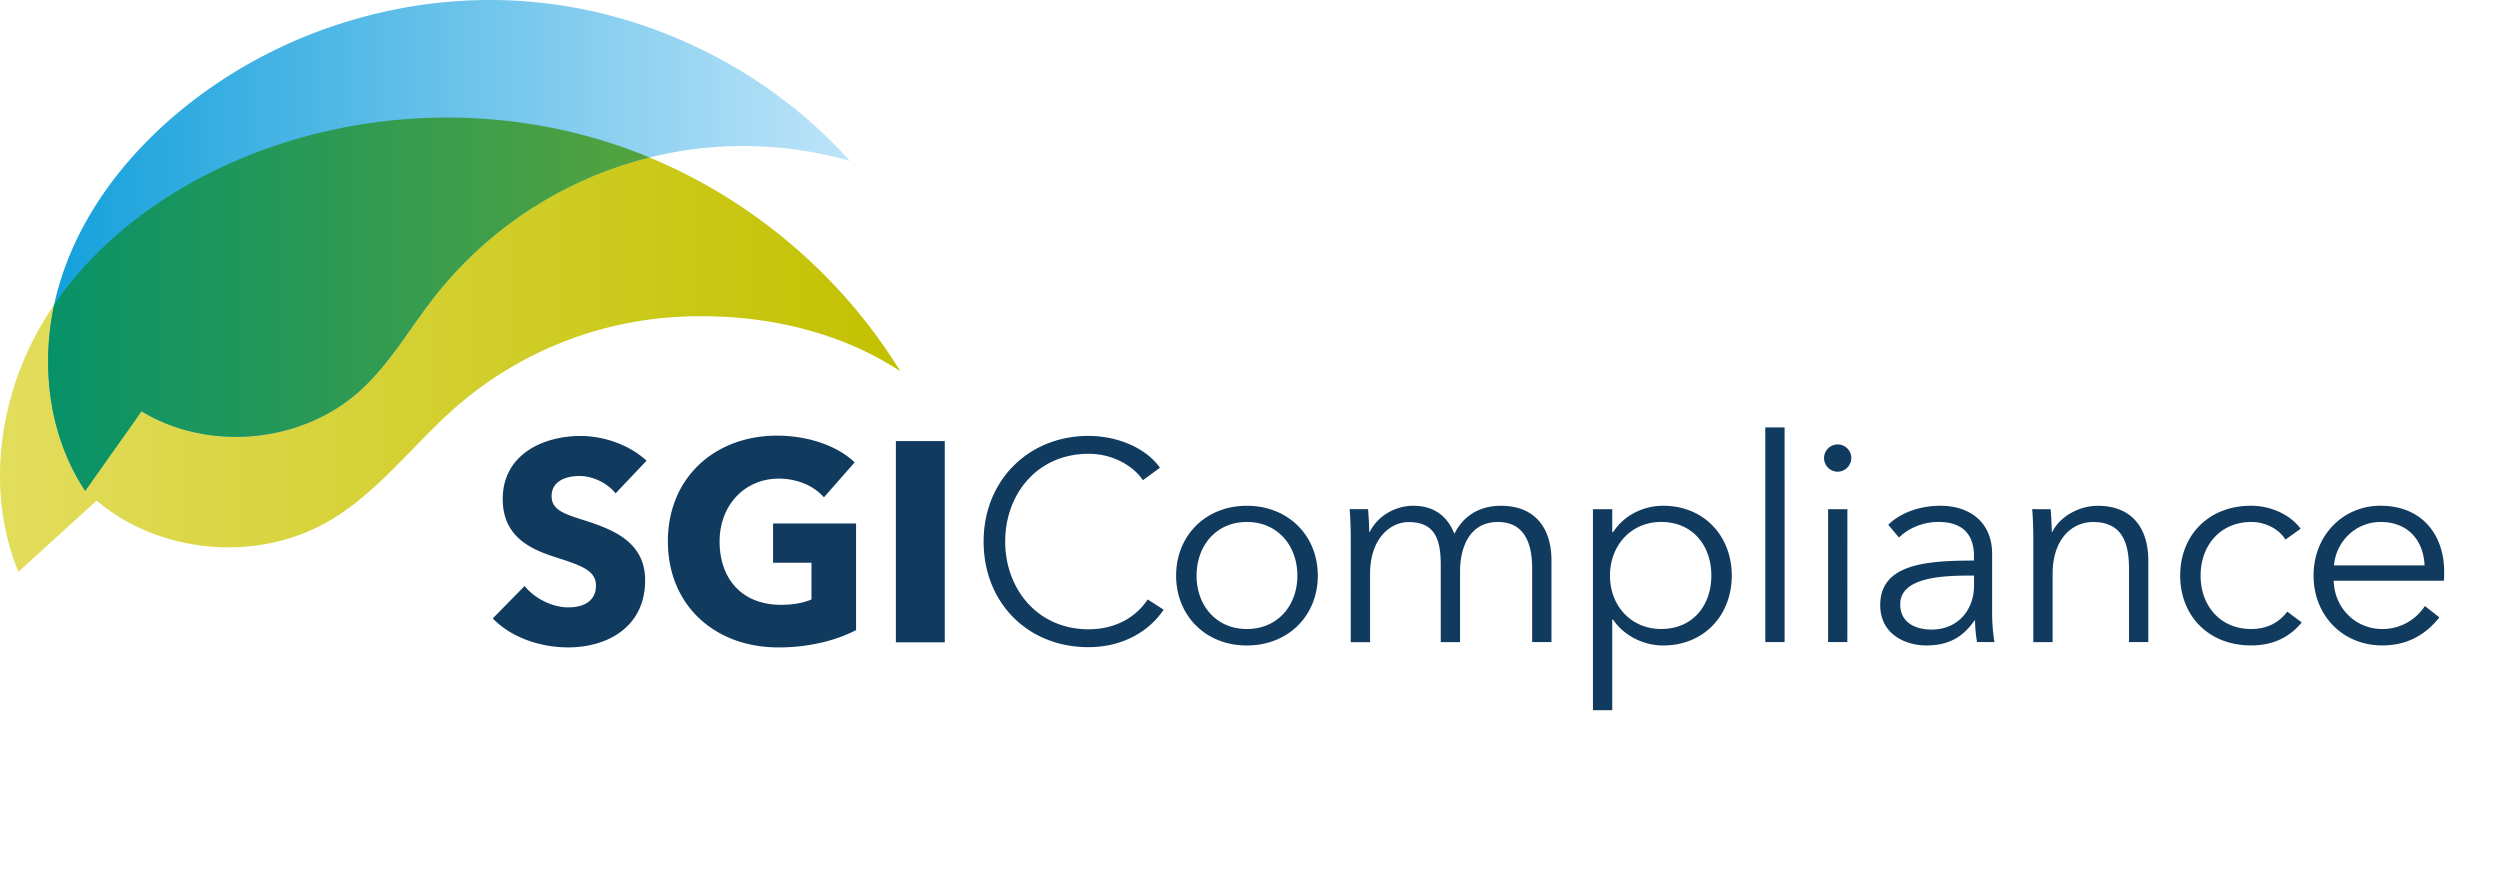
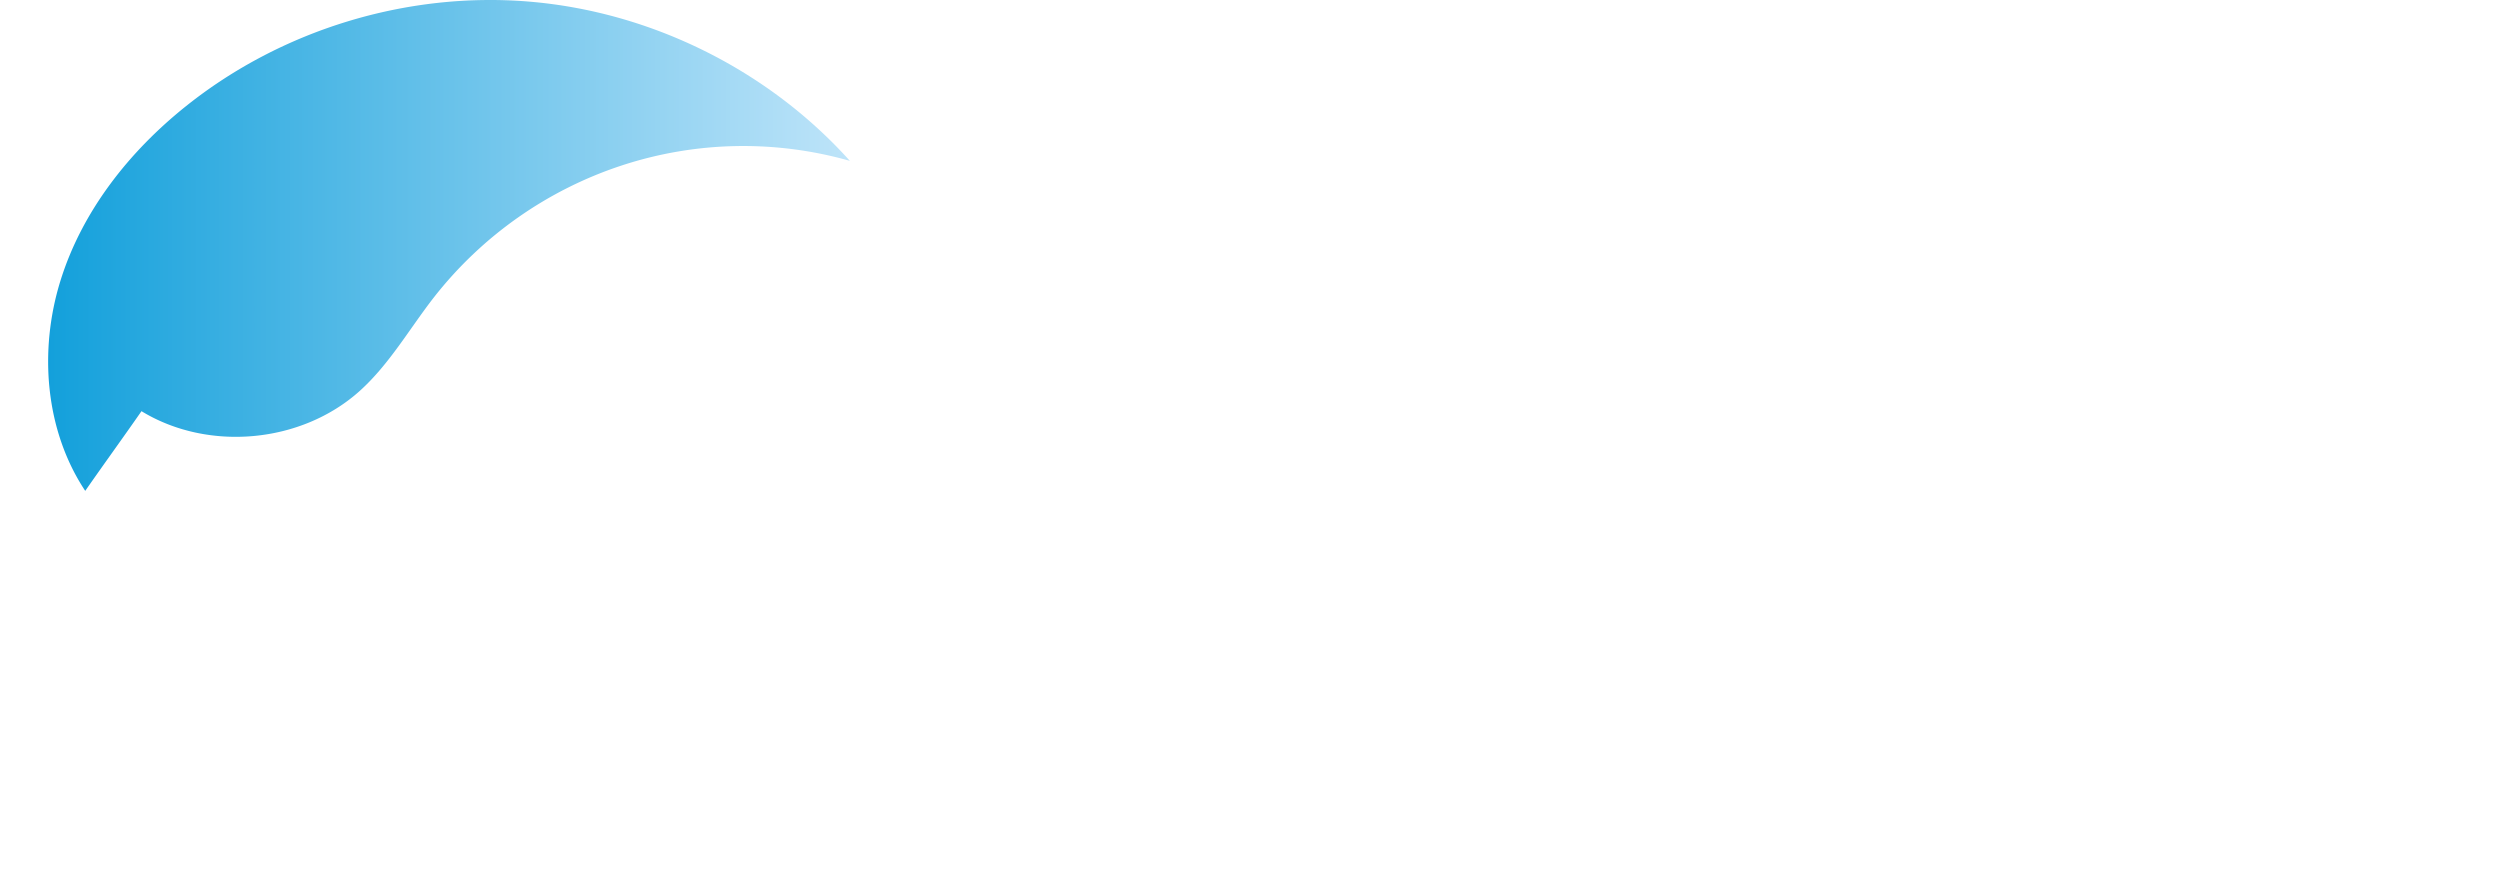
<svg xmlns="http://www.w3.org/2000/svg" xmlns:ns1="http://sodipodi.sourceforge.net/DTD/sodipodi-0.dtd" xmlns:ns2="http://www.inkscape.org/namespaces/inkscape" width="431.818" height="150.732" viewBox="0 0 431.818 150.732" version="1.1" id="svg46" ns1:docname="SGI-logos_blue.svg" ns2:version="0.92.5 (2060ec1f9f, 2020-04-08)">
  <ns1:namedview pagecolor="#ffffff" bordercolor="#666666" borderopacity="1" objecttolerance="10" gridtolerance="10" guidetolerance="10" ns2:pageopacity="0" ns2:pageshadow="2" ns2:window-width="1856" ns2:window-height="1016" id="namedview48" showgrid="false" ns2:zoom="1.6406619" ns2:cx="108.39935" ns2:cy="85.445064" ns2:window-x="1984" ns2:window-y="27" ns2:window-maximized="1" ns2:current-layer="svg46" ns2:snap-bbox="true" ns2:bbox-paths="true" ns2:bbox-nodes="true" ns2:snap-bbox-edge-midpoints="true" ns2:snap-bbox-midpoints="true" ns2:snap-nodes="true" ns2:object-paths="true" ns2:snap-intersection-paths="true" ns2:snap-smooth-nodes="true" ns2:snap-midpoints="true" ns2:snap-center="true" ns2:snap-object-midpoints="true" ns2:snap-text-baseline="true" ns2:snap-page="true" fit-margin-top="0" fit-margin-left="0" fit-margin-right="0" fit-margin-bottom="0" showguides="true" ns2:guide-bbox="true">
    <ns1:guide position="85.114,73.053" orientation="1,0" id="guide837" ns2:locked="false" />
    <ns1:guide position="85.114,76.91" orientation="0,1" id="guide841" ns2:locked="false" />
    <ns1:guide position="431.765,50.218" orientation="1,0" id="guide843" ns2:locked="false" />
  </ns1:namedview>
  <defs id="defs20">
    <linearGradient id="hbwsa" x1="0.82" x2="156.33" y1="60.38" y2="60.38" gradientUnits="userSpaceOnUse">
      <stop offset="0" stop-color="#e3dd5d" id="stop2" />
      <stop offset="1" stop-color="#c2c100" id="stop4" />
    </linearGradient>
    <linearGradient id="hbwsb" x1="9.14" x2="147.63" y1="43.24" y2="43.24" gradientUnits="userSpaceOnUse">
      <stop offset="0" stop-color="#13a0db" id="stop7" />
      <stop offset="1" stop-color="#bee4f9" id="stop9" />
    </linearGradient>
    <linearGradient id="hbwsd" x1="0.82" x2="156.32" y1="60.39" y2="60.39" gradientUnits="userSpaceOnUse">
      <stop offset="0" stop-color="#01906b" id="stop12" />
      <stop offset="1" stop-color="#75aa2c" id="stop14" />
    </linearGradient>
    <clipPath id="hbwsc">
-       <path d="M 147.62,28.633 A 67.319,67.319 0 0 0 108.272,29.41 68.308,68.308 0 0 0 75.805,52.166 c -4.239,5.435 -7.698,11.562 -12.814,16.177 -10.053,9.072 -26.17,10.578 -37.728,3.526 -3.09,4.445 -6.626,9.32 -9.718,13.766 C 8.595,75.153 7.525,61.404 11.253,49.379 14.979,37.353 23.116,27.043 32.945,19.187 49.452,5.987 71.09,-0.617 92.162,1.121 c 21.071,1.737 41.33,11.787 55.458,27.512 z" id="path17" ns2:connector-curvature="0" />
-     </clipPath>
+       </clipPath>
    <linearGradient id="hbwsa-6" x1="0.82" x2="156.33" y1="60.38" y2="60.38" gradientUnits="userSpaceOnUse">
      <stop offset="0" stop-color="#e3dd5d" id="stop2-7" />
      <stop offset="1" stop-color="#c2c100" id="stop4-5" />
    </linearGradient>
    <linearGradient id="hbwsb-3" x1="9.14" x2="147.63" y1="43.24" y2="43.24" gradientUnits="userSpaceOnUse">
      <stop offset="0" stop-color="#13a0db" id="stop7-5" />
      <stop offset="1" stop-color="#bee4f9" id="stop9-6" />
    </linearGradient>
    <clipPath id="hbwsc-2">
-       <path ns2:connector-curvature="0" d="M 147.62,28.633 A 67.319,67.319 0 0 0 108.272,29.41 68.308,68.308 0 0 0 75.805,52.166 c -4.239,5.435 -7.698,11.562 -12.814,16.177 -10.053,9.072 -26.17,10.578 -37.728,3.526 -3.09,4.445 -6.626,9.32 -9.718,13.766 C 8.595,75.153 7.525,61.404 11.253,49.379 14.979,37.353 23.116,27.043 32.945,19.187 49.452,5.987 71.09,-0.617 92.162,1.121 c 21.071,1.737 41.33,11.787 55.458,27.512 z" id="path17-9" />
-     </clipPath>
+       </clipPath>
    <linearGradient id="hbwsd-1" x1="0.82" x2="156.32" y1="60.39" y2="60.39" gradientUnits="userSpaceOnUse">
      <stop offset="0" stop-color="#01906b" id="stop12-2" />
      <stop offset="1" stop-color="#75aa2c" id="stop14-7" />
    </linearGradient>
  </defs>
  <g transform="translate(-0.824,-0.847)" id="LogoPrimary">
-     <path d="m 156.325,64.974 c -11.412,-7.52 -25.68,-10.244 -39.314,-9.34 A 63.735,63.735 0 0 0 79.77,70.982 C 72.24,77.524 66.182,85.908 57.545,90.897 45.18,98.03 28.405,96.539 17.509,87.315 13.179,91.278 8.34,95.651 4.011,99.615 -1.679,85.798 0.575,69.44 8.195,56.59 c 7.62,-12.85 20.12,-22.345 33.87,-28.184 20.051,-8.517 43.174,-9.579 63.922,-2.94 20.749,6.64 38.956,20.931 50.338,39.508 z" id="path22-9" style="fill:url(#hbwsa-6)" ns2:connector-curvature="0" />
    <path d="M 147.62,28.633 A 67.319,67.319 0 0 0 108.272,29.41 68.308,68.308 0 0 0 75.805,52.166 c -4.239,5.435 -7.698,11.562 -12.814,16.177 -10.053,9.072 -26.17,10.578 -37.729,3.526 -3.09,4.445 -6.625,9.32 -9.717,13.766 C 8.595,75.153 7.525,61.404 11.253,49.379 14.979,37.353 23.116,27.043 32.945,19.187 49.452,5.987 71.09,-0.617 92.162,1.121 c 21.071,1.737 41.33,11.787 55.458,27.512 z" id="path26-3" style="fill:url(#hbwsb-3)" ns2:connector-curvature="0" />
    <g clip-path="url(#hbwsc-2)" id="g34-6">
      <path d="M 156.325,64.974 C 144.913,57.453 130.645,54.73 117.011,55.634 A 63.735,63.735 0 0 0 79.77,70.982 C 72.24,77.524 66.182,85.908 57.545,90.897 45.18,98.03 28.405,96.539 17.509,87.315 13.179,91.278 8.34,95.651 4.011,99.615 -1.679,85.798 0.575,69.44 8.195,56.59 c 7.62,-12.85 20.12,-22.345 33.87,-28.184 20.051,-8.517 43.174,-9.579 63.922,-2.94 20.749,6.64 38.956,20.931 50.338,39.508 z" id="path32-0" style="fill:url(#hbwsd-1)" ns2:connector-curvature="0" />
    </g>
  </g>
-   <path style="fill:#103b5f" ns2:connector-curvature="0" id="LogoText" d="m 418.79,97.662 c -0.196,-4.315 -2.843,-7.502 -7.601,-7.502 -4.463,0 -7.75,3.579 -8.042,7.502 z m 3.335,2.65 h -19.027 c 0.097,4.615 3.679,8.335 8.386,8.335 a 8.695,8.695 0 0 0 7.357,-3.972 l 2.5,1.961 c -2.698,3.434 -6.081,4.847 -9.857,4.847 -6.817,0 -11.868,-5.149 -11.868,-12.065 0,-6.916 5.051,-12.064 11.573,-12.064 7.21,0 10.987,5.1 10.987,11.379 0,0.445 0,0.988 -0.05,1.574 z m -27.365,-7.113 c -1.08,-1.766 -3.385,-3.04 -5.884,-3.04 -5.347,0 -8.77,4.02 -8.77,9.268 0,5.2 3.386,9.22 8.73,9.22 2.895,0 4.905,-1.226 6.231,-3 l 2.502,1.864 c -1.962,2.402 -4.756,3.972 -8.73,3.972 -7.405,0 -12.26,-5.149 -12.26,-12.065 0,-6.916 4.845,-12.064 12.26,-12.064 3.09,0 6.572,1.324 8.538,3.973 z m -40.56,-5.248 c 0.1,1.228 0.197,2.943 0.197,3.923 h 0.1 c 1.273,-2.647 4.615,-4.511 7.845,-4.511 5.836,0 8.73,3.778 8.73,9.461 v 14.077 h -3.335 V 98.209 c 0,-4.807 -1.423,-8.042 -6.23,-8.042 -3.53,0 -6.965,2.843 -6.965,8.974 v 11.77 h -3.334 V 92.997 c 0,-1.225 -0.049,-3.482 -0.196,-5.051 z m -14.21,11.472 c -5.444,0 -11.769,0.588 -11.769,4.954 0,3.284 2.795,4.364 5.393,4.364 4.71,0 7.357,-3.53 7.357,-7.601 v -1.717 z m 0.97,-3.335 c 0,-3.971 -2.158,-5.933 -6.13,-5.933 -2.698,0 -5.2,1.078 -6.817,2.696 l -1.864,-2.207 c 1.864,-1.862 5.1,-3.286 9.023,-3.286 4.954,0 8.926,2.746 8.926,8.338 v 10.054 c -0.01,1.724 0.12,3.446 0.392,5.149 h -3 a 22.87,22.87 0 0 1 -0.344,-3.727 h -0.096 c -2.11,3.04 -4.66,4.315 -8.338,4.315 -3.482,0 -7.946,-1.862 -7.946,-6.964 0,-7.062 7.798,-7.699 16.184,-7.699 z m -21.873,14.81 h -3.327 V 87.952 h 3.334 z m -1.668,-29.424 a 2.354,2.354 0 1 1 2.354,-2.354 2.386,2.386 0 0 1 -2.354,2.354 z m -9.17,29.425 h -3.335 V 73.823 h 3.334 z m -21.335,-20.744 c -5.149,0 -8.827,4.02 -8.827,9.268 0,5.247 3.678,9.219 8.827,9.219 5.538,0 8.681,-4.12 8.681,-9.22 0,-5.1 -3.143,-9.267 -8.681,-9.267 z m -8.435,32.513 h -3.335 V 87.951 h 3.335 v 3.97 h 0.148 c 1.91,-3 5.344,-4.563 8.63,-4.563 7.154,0 11.869,5.308 11.869,12.065 0,6.757 -4.708,12.067 -11.869,12.067 -3.286,0 -6.72,-1.616 -8.63,-4.463 h -0.148 z m -34.331,-35.307 c 2.501,0 5.538,0.923 7.061,4.846 1.57,-3.139 4.366,-4.846 8.045,-4.846 5.834,0 8.727,3.777 8.727,9.461 v 14.077 h -3.334 V 98.207 c 0,-4.807 -1.616,-8.042 -5.933,-8.042 -4.807,0 -6.524,4.264 -6.524,8.538 v 12.212 h -3.335 V 97.53 c 0,-4.463 -1.077,-7.354 -5.538,-7.354 -3.19,0 -6.671,2.843 -6.671,8.974 v 11.77 h -3.335 V 92.997 c 0,-1.225 -0.049,-3.482 -0.196,-5.051 h 3.189 c 0.097,1.227 0.196,2.942 0.196,3.923 h 0.097 c 1.322,-2.647 4.265,-4.512 7.55,-4.512 z m -28.789,2.796 c -5.307,0 -8.679,4.12 -8.679,9.268 0,5.149 3.383,9.22 8.68,9.22 5.344,0 8.73,-4.07 8.73,-9.22 0,-5.15 -3.386,-9.27 -8.73,-9.27 z m 0,21.333 c -7.11,0 -12.212,-5.149 -12.212,-12.065 0,-6.916 5.103,-12.064 12.212,-12.064 7.154,0 12.261,5.15 12.261,12.064 0,6.914 -5.09,12.065 -12.26,12.065 z m -14.37,-6.183 c -2.307,3.483 -6.768,6.476 -12.996,6.476 -10.496,0 -18.097,-7.701 -18.097,-18.245 0,-10.543 7.75,-18.244 18.097,-18.244 5.1,0 9.955,2.109 12.36,5.494 l -2.943,2.158 c -1.472,-2.257 -4.954,-4.562 -9.366,-4.562 -8.977,0 -14.421,7.061 -14.421,15.154 0,8.093 5.495,15.155 14.42,15.155 3.972,0 7.796,-1.57 10.2,-5.151 z m -46.248,5.636 V 76.183 h 8.447 v 34.76 z m -20.28,0.883 c -11.095,0 -19.1,-7.363 -19.1,-18.313 0,-11.146 8.25,-18.266 18.856,-18.266 5.448,0 10.507,1.817 13.403,4.616 l -5.308,6.04 c -1.615,-1.868 -4.417,-3.232 -7.807,-3.232 -5.891,0 -10.211,4.616 -10.211,10.846 0,6.383 3.78,10.95 10.615,10.95 1.964,0 3.78,-0.295 5.252,-0.923 v -6.348 h -6.632 v -6.775 h 14.338 v 18.41 c -3.388,1.768 -8.054,2.995 -13.405,2.995 z m -28.135,-26.612 c -1.424,-1.816 -4.026,-3 -6.186,-3 -2.16,0 -4.86,0.736 -4.86,3.487 0,2.308 2.06,3.044 5.351,4.076 4.714,1.523 10.802,3.535 10.802,10.458 0,8.003 -6.434,11.587 -13.306,11.587 -4.959,0 -9.969,-1.816 -13.013,-5.008 l 5.5,-5.598 c 1.67,2.111 4.762,3.692 7.513,3.692 2.552,0 4.812,-0.98 4.812,-3.78 0,-2.651 -2.652,-3.487 -7.219,-4.959 -4.419,-1.424 -8.887,-3.692 -8.887,-9.967 0,-7.71 6.972,-10.901 13.454,-10.901 3.923,0 8.347,1.472 11.39,4.271 z" />
</svg>